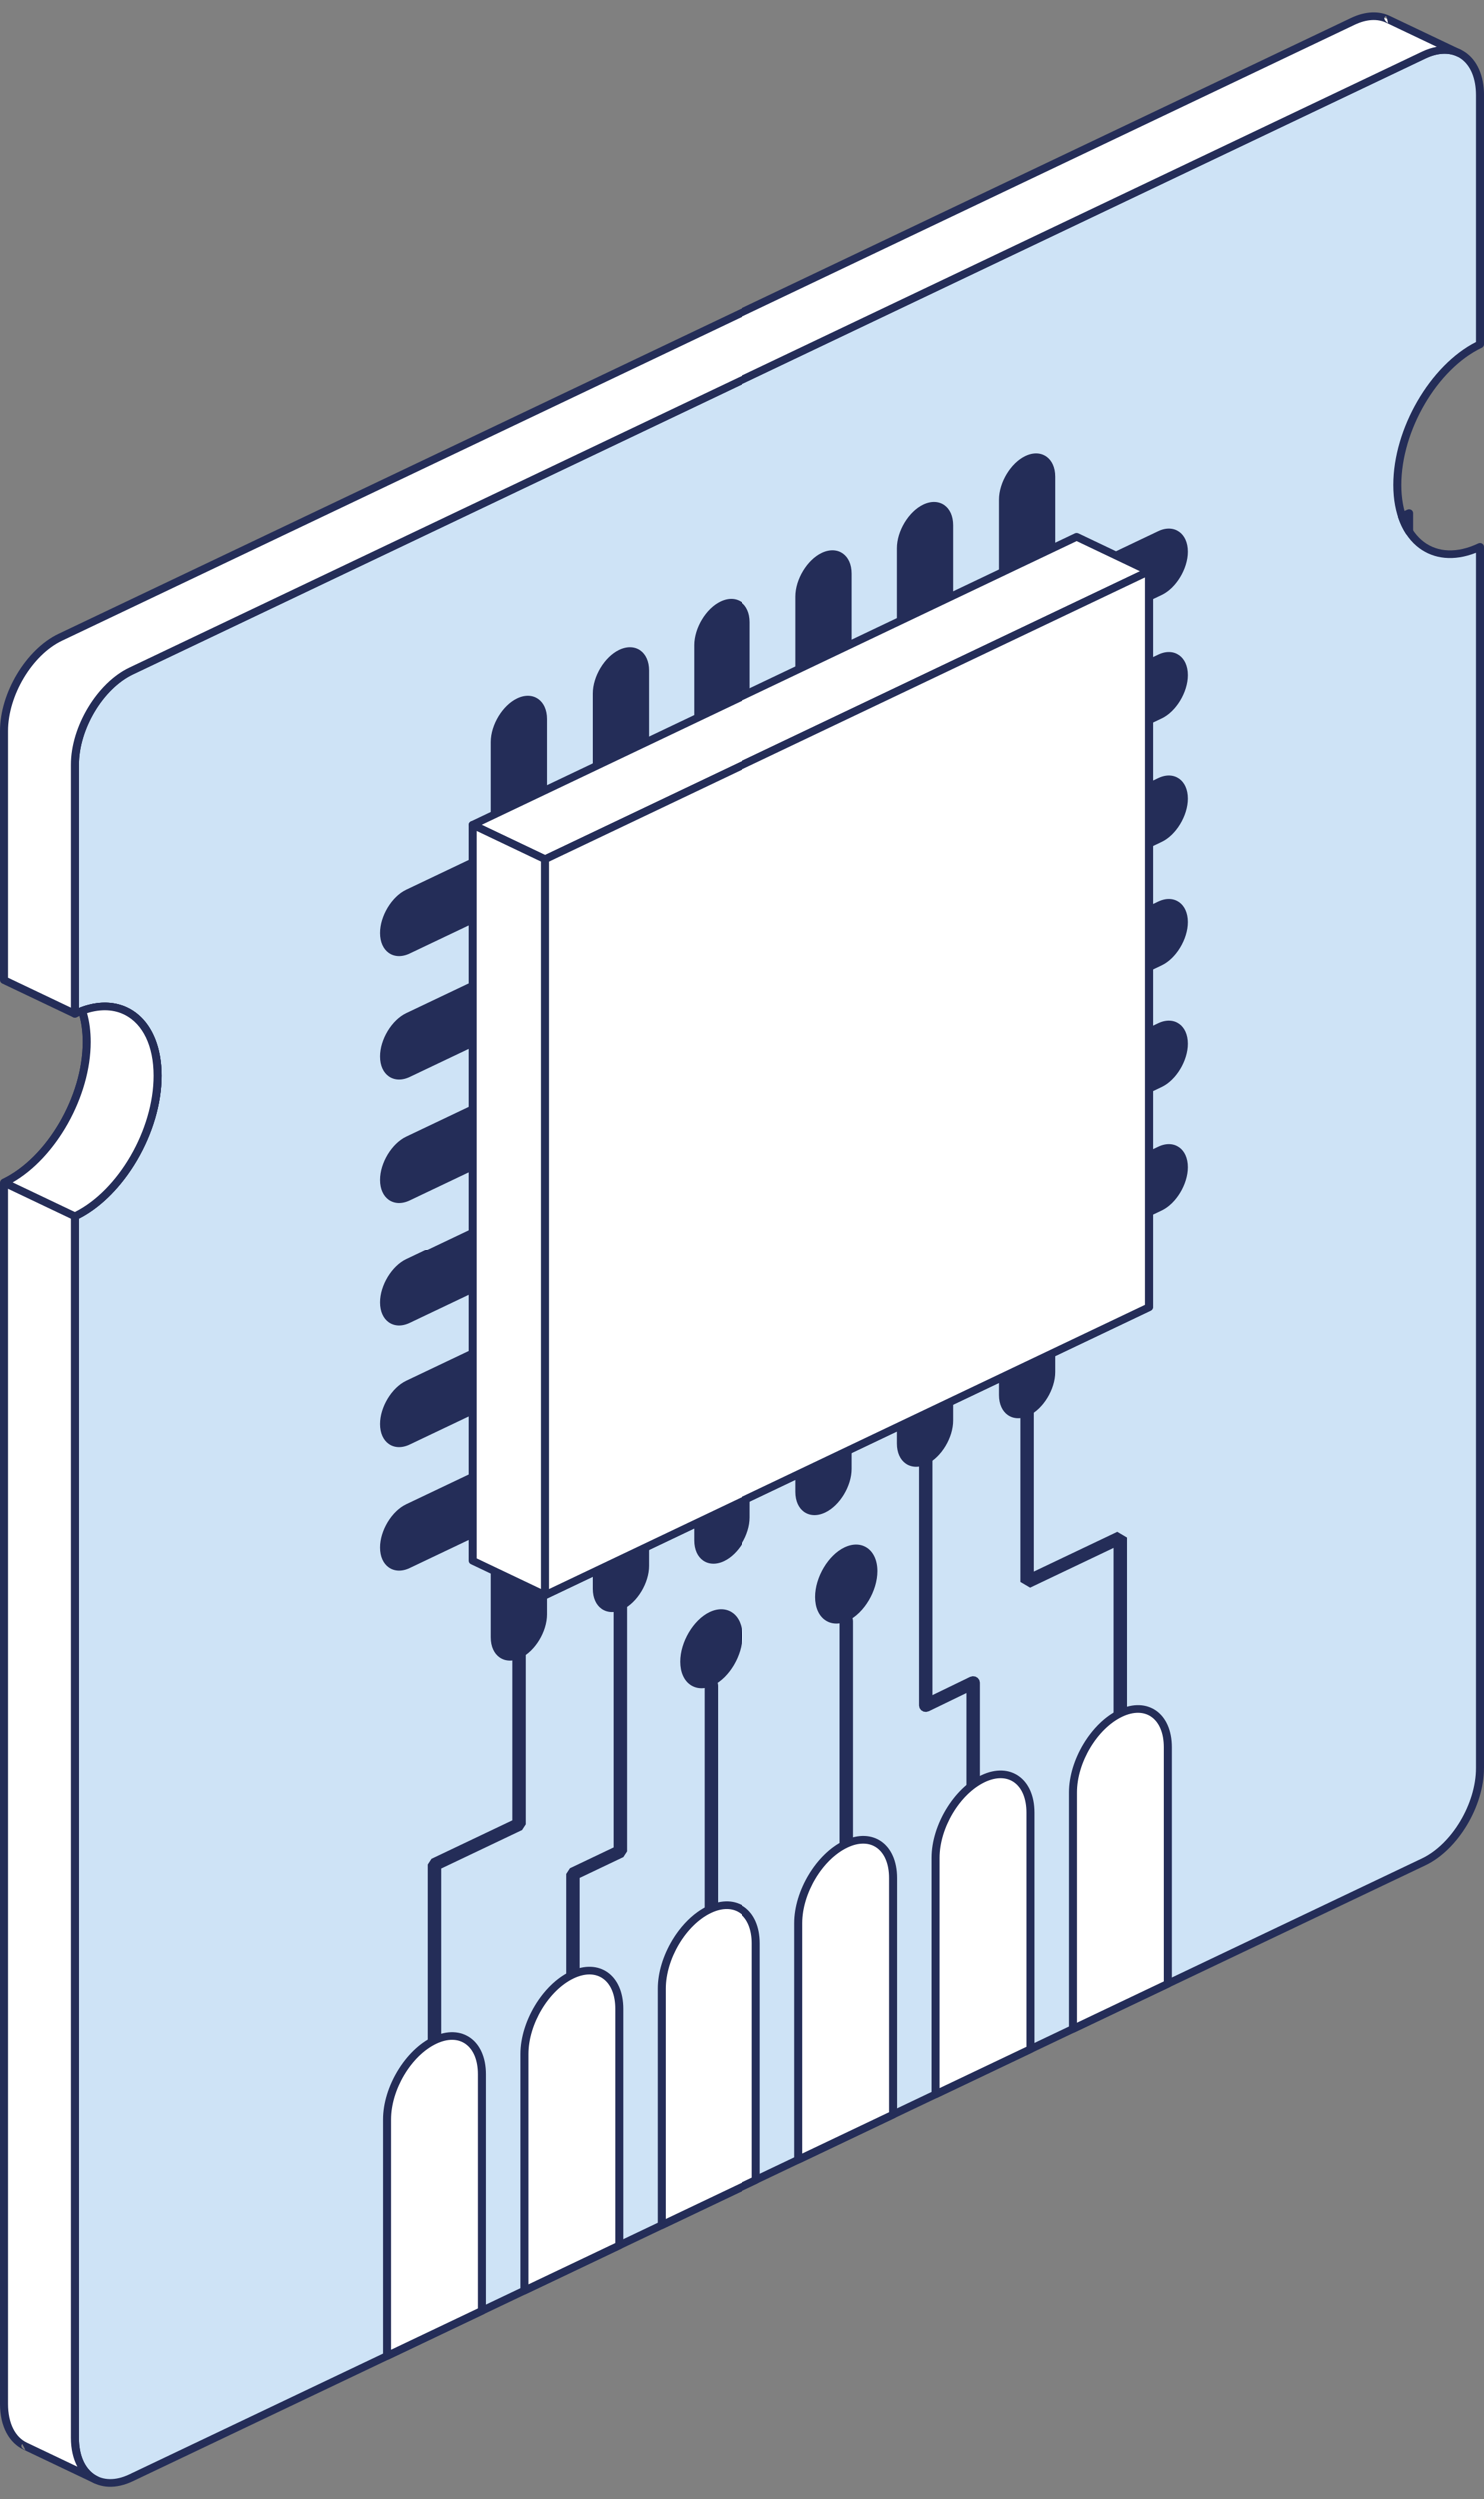
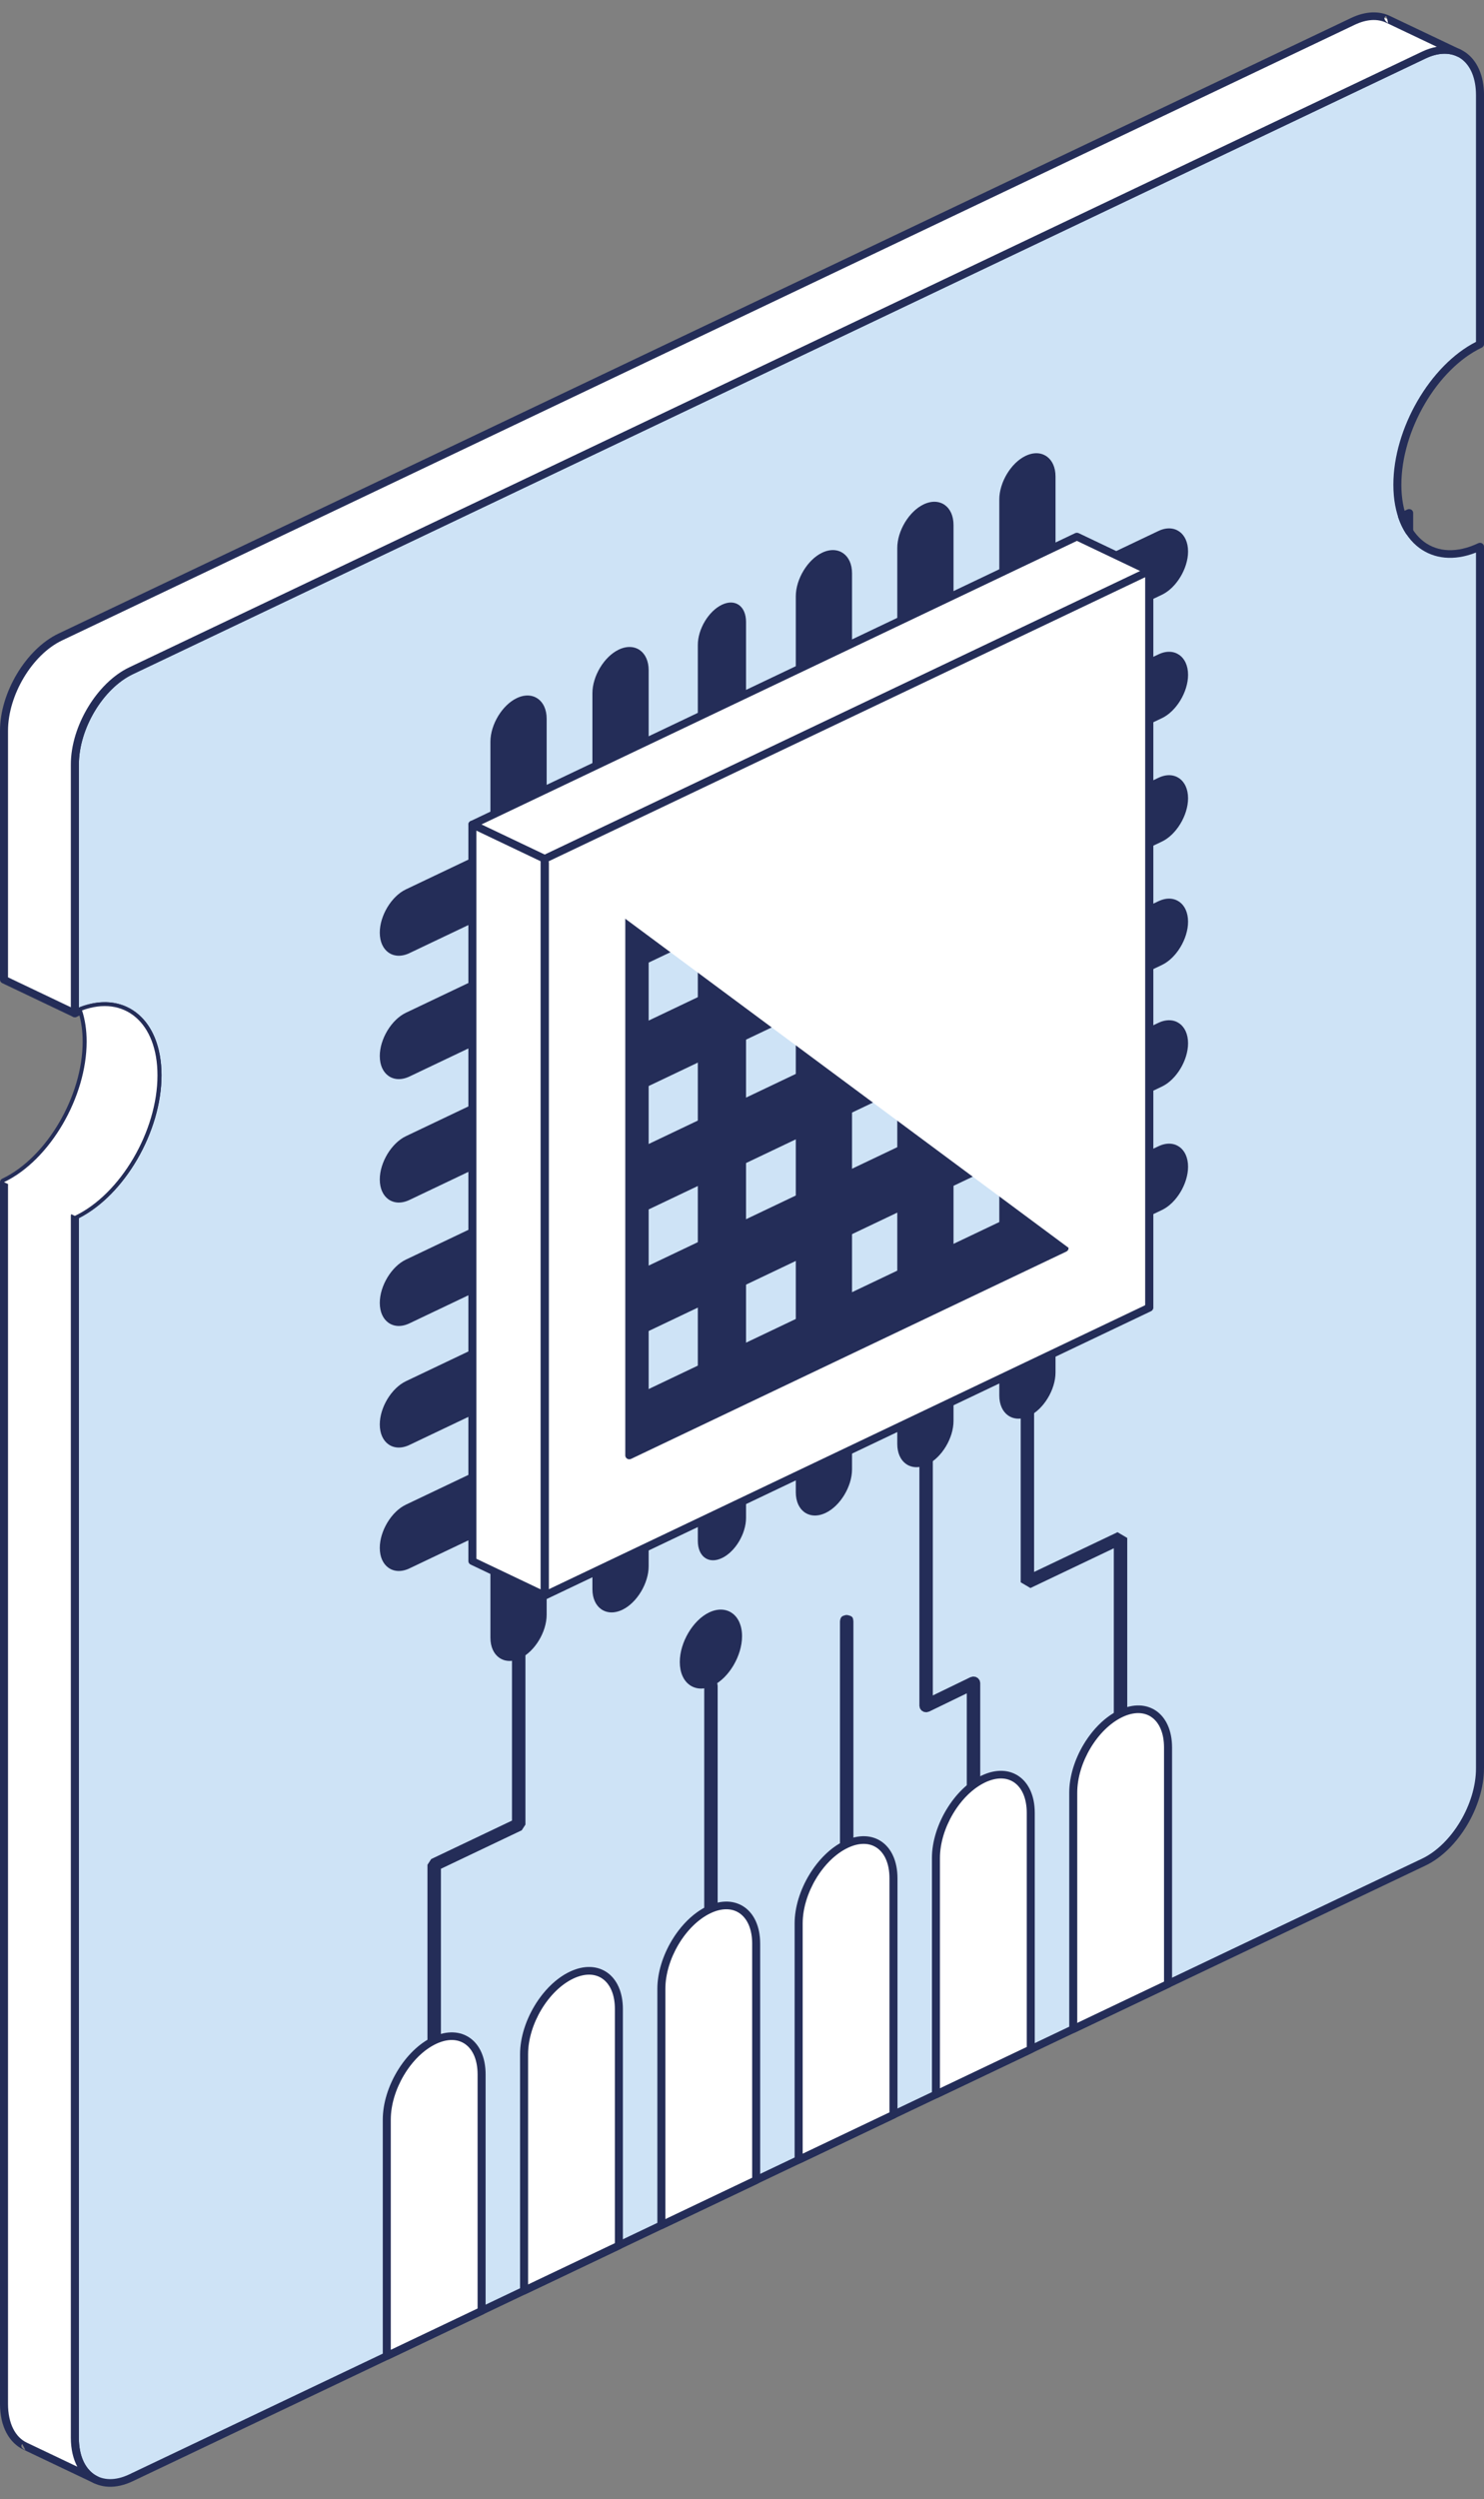
<svg xmlns="http://www.w3.org/2000/svg" width="60" height="101" viewBox="0 0 60 101" fill="none">
  <rect x="0" y="0" width="60" height="101" fill="#808080" stroke="none" />
  <g clip-path="url(#clip0_6305_2383)">
    <path fill-rule="evenodd" clip-rule="evenodd" d="M59.838 71.469C59.838 72.961 58.819 74.658 57.565 75.255L5.299 100.136C4.045 100.733 3.026 100.006 3.026 98.514V49.137C4.87 48.259 6.367 45.713 6.367 43.456C6.367 41.199 4.87 40.078 3.026 40.956V30.894C3.026 29.402 4.045 27.705 5.299 27.108L57.565 2.226C58.819 1.629 59.838 2.356 59.838 3.849V13.911C57.994 14.789 56.496 17.334 56.496 19.592C56.496 21.849 57.993 22.97 59.838 22.091V71.468V71.469Z" fill="#CEE3F6" />
    <path fill-rule="evenodd" clip-rule="evenodd" d="M60 71.467V22.09C60 22.037 59.971 21.987 59.923 21.959C59.875 21.931 59.816 21.929 59.766 21.953C58.911 22.359 58.137 22.314 57.576 21.895C57.003 21.466 56.659 20.662 56.659 19.591C56.659 17.39 58.112 14.904 59.911 14.048C59.966 14.022 60.001 13.969 60.001 13.91V3.848C60.001 3.041 59.714 2.446 59.27 2.129C58.815 1.804 58.187 1.757 57.493 2.087L5.226 26.968C3.925 27.587 2.864 29.344 2.864 30.892V40.955C2.864 41.008 2.893 41.057 2.941 41.086C2.988 41.114 3.048 41.117 3.098 41.093C3.952 40.686 4.727 40.731 5.288 41.15C5.861 41.579 6.205 42.384 6.205 43.454C6.205 45.656 4.752 48.141 2.953 48.997C2.898 49.023 2.863 49.077 2.863 49.135V98.512C2.863 99.318 3.149 99.913 3.594 100.231C4.049 100.555 4.677 100.603 5.37 100.273L57.637 75.392C58.938 74.772 59.999 73.016 59.999 71.467H60ZM59.676 71.467C59.676 72.904 58.7 74.54 57.493 75.115L5.226 99.997C4.665 100.264 4.157 100.246 3.789 99.984C3.411 99.713 3.188 99.198 3.188 98.512V49.229C5.037 48.291 6.53 45.731 6.53 43.454C6.53 42.267 6.125 41.383 5.489 40.908C4.891 40.461 4.085 40.36 3.189 40.715V30.893C3.189 29.456 4.164 27.82 5.372 27.245L57.638 2.363C58.198 2.096 58.707 2.113 59.075 2.376C59.453 2.646 59.676 3.161 59.676 3.848V13.816C57.827 14.754 56.335 17.313 56.335 19.59C56.335 20.778 56.74 21.661 57.376 22.137C57.973 22.584 58.78 22.684 59.676 22.33V71.466L59.676 71.467Z" fill="#242D58" />
    <path fill-rule="evenodd" clip-rule="evenodd" d="M21.076 65.671L21.164 65.727L21.223 65.811L21.244 65.91V73.737L21.094 73.968L17.827 75.523V88.383L17.806 88.482L17.747 88.566L17.659 88.622L17.555 88.642L17.451 88.622L17.363 88.566L17.304 88.482L17.283 88.383V75.362L17.433 75.131L20.7 73.576V65.909L20.721 65.81L20.78 65.726L20.868 65.67L20.972 65.65C21.007 65.657 21.041 65.663 21.076 65.67V65.671Z" fill="#242D58" />
    <path fill-rule="evenodd" clip-rule="evenodd" d="M45.576 75.173C45.558 75.374 45.294 75.516 45.121 75.364C45.066 75.316 45.039 75.248 45.033 75.173V62.571L41.661 64.177L41.268 63.946V56.119C41.268 56.119 41.309 55.908 41.472 55.868C41.632 55.83 41.796 55.952 41.81 56.119V63.527L45.183 61.921L45.576 62.153V75.173Z" fill="#242D58" />
-     <path fill-rule="evenodd" clip-rule="evenodd" d="M25.169 63.721L25.258 63.777L25.316 63.861L25.337 63.96V74.83L25.187 75.061L23.42 75.903V89.573L23.4 89.672L23.341 89.756L23.253 89.812L23.149 89.832L23.045 89.812L22.956 89.756L22.897 89.672L22.877 89.573V75.743L23.027 75.512L24.794 74.67V63.96L24.814 63.861L24.873 63.777L24.961 63.721L25.065 63.701C25.1 63.708 25.134 63.714 25.169 63.721Z" fill="#242D58" />
    <path fill-rule="evenodd" clip-rule="evenodd" d="M37.547 56.918L37.636 56.974L37.695 57.058L37.715 57.157V68.518L39.237 67.78L39.343 67.753L39.452 67.768L39.545 67.823L39.609 67.909L39.632 68.011V81.858L39.611 81.957L39.552 82.041L39.464 82.097L39.36 82.117L39.256 82.097L39.168 82.041L39.109 81.957L39.088 81.858V68.433L37.567 69.17L37.461 69.198L37.352 69.183L37.258 69.128L37.195 69.042L37.172 68.94V57.157L37.193 57.058L37.252 56.974L37.34 56.918L37.444 56.898C37.479 56.905 37.513 56.911 37.548 56.918H37.547Z" fill="#242D58" />
    <path fill-rule="evenodd" clip-rule="evenodd" d="M21.94 29.049C21.94 28.409 21.503 28.097 20.965 28.353C20.427 28.609 19.99 29.337 19.99 29.977V66.184C19.99 66.825 20.427 67.136 20.965 66.88C21.503 66.624 21.94 65.896 21.94 65.256V29.049Z" fill="#242D58" />
    <path fill-rule="evenodd" clip-rule="evenodd" d="M22.102 29.048C22.102 28.668 21.961 28.39 21.752 28.241C21.532 28.083 21.228 28.054 20.893 28.214C20.308 28.492 19.828 29.28 19.828 29.976V66.183C19.828 66.563 19.969 66.841 20.179 66.99C20.398 67.147 20.702 67.177 21.038 67.017C21.622 66.739 22.102 65.951 22.102 65.255V29.048ZM21.778 29.048V65.255C21.778 65.84 21.384 66.507 20.893 66.741C20.69 66.837 20.506 66.839 20.373 66.743C20.229 66.641 20.152 66.443 20.152 66.183V29.976C20.152 29.391 20.546 28.724 21.037 28.49C21.24 28.394 21.423 28.392 21.556 28.488C21.7 28.59 21.778 28.788 21.778 29.048Z" fill="#242D58" />
    <path fill-rule="evenodd" clip-rule="evenodd" d="M26.064 27.084C26.064 26.444 25.627 26.132 25.089 26.388C24.551 26.645 24.114 27.372 24.114 28.012V64.219C24.114 64.86 24.551 65.171 25.089 64.915C25.627 64.659 26.064 63.931 26.064 63.291V27.084Z" fill="#242D58" />
    <path fill-rule="evenodd" clip-rule="evenodd" d="M26.226 27.087C26.226 26.707 26.085 26.429 25.876 26.279C25.656 26.122 25.352 26.093 25.017 26.253C24.432 26.531 23.952 27.319 23.952 28.015V64.222C23.952 64.602 24.093 64.88 24.303 65.029C24.522 65.186 24.826 65.216 25.162 65.056C25.746 64.778 26.226 63.99 26.226 63.294V27.087ZM25.902 27.087V63.294C25.902 63.879 25.508 64.547 25.017 64.78C24.814 64.876 24.63 64.878 24.497 64.782C24.353 64.68 24.277 64.482 24.277 64.222V28.015C24.277 27.43 24.67 26.763 25.162 26.529C25.364 26.433 25.548 26.431 25.681 26.526C25.825 26.629 25.902 26.827 25.902 27.087H25.902Z" fill="#242D58" />
    <path fill-rule="evenodd" clip-rule="evenodd" d="M30.163 25.135C30.163 24.495 29.727 24.183 29.189 24.439C28.651 24.695 28.214 25.423 28.214 26.063V62.27C28.214 62.91 28.651 63.222 29.189 62.966C29.727 62.71 30.163 61.982 30.163 61.342V25.135Z" fill="#242D58" />
-     <path fill-rule="evenodd" clip-rule="evenodd" d="M30.326 25.134C30.326 24.754 30.184 24.476 29.975 24.326C29.755 24.169 29.451 24.14 29.116 24.3C28.531 24.578 28.052 25.366 28.052 26.062V62.269C28.052 62.649 28.193 62.927 28.402 63.076C28.622 63.233 28.926 63.263 29.261 63.103C29.846 62.825 30.326 62.037 30.326 61.341V25.134ZM30.001 25.134V61.341C30.001 61.925 29.607 62.593 29.116 62.827C28.913 62.923 28.729 62.925 28.596 62.829C28.453 62.727 28.375 62.529 28.375 62.269V26.062C28.375 25.478 28.769 24.811 29.26 24.577C29.463 24.48 29.646 24.479 29.78 24.574C29.924 24.676 30.001 24.875 30.001 25.134V25.134Z" fill="#242D58" />
    <path fill-rule="evenodd" clip-rule="evenodd" d="M34.287 23.17C34.287 22.53 33.85 22.218 33.312 22.474C32.774 22.73 32.337 23.458 32.337 24.098V60.305C32.337 60.945 32.774 61.258 33.312 61.001C33.85 60.745 34.287 60.017 34.287 59.377V23.17Z" fill="#242D58" />
    <path fill-rule="evenodd" clip-rule="evenodd" d="M34.449 23.171C34.449 22.791 34.308 22.513 34.098 22.363C33.879 22.206 33.575 22.177 33.239 22.337C32.655 22.615 32.175 23.403 32.175 24.099V60.306C32.175 60.686 32.316 60.964 32.525 61.114C32.745 61.27 33.049 61.3 33.384 61.14C33.969 60.862 34.449 60.074 34.449 59.378V23.171ZM34.124 23.171V59.378C34.124 59.963 33.731 60.63 33.239 60.864C33.037 60.96 32.853 60.962 32.72 60.867C32.576 60.764 32.499 60.566 32.499 60.306V24.099C32.499 23.514 32.892 22.847 33.384 22.613C33.586 22.517 33.77 22.515 33.903 22.61C34.047 22.713 34.124 22.911 34.124 23.171Z" fill="#242D58" />
    <path fill-rule="evenodd" clip-rule="evenodd" d="M38.39 21.217C38.39 20.577 37.953 20.265 37.415 20.521C36.877 20.777 36.441 21.505 36.441 22.145V58.352C36.441 58.993 36.877 59.304 37.415 59.048C37.953 58.792 38.39 58.064 38.39 57.424V21.217Z" fill="#242D58" />
    <path fill-rule="evenodd" clip-rule="evenodd" d="M38.552 21.218C38.552 20.838 38.411 20.56 38.202 20.41C37.982 20.253 37.678 20.224 37.343 20.384C36.758 20.662 36.278 21.45 36.278 22.146V58.353C36.278 58.733 36.419 59.011 36.629 59.16C36.849 59.317 37.153 59.347 37.488 59.187C38.072 58.909 38.552 58.121 38.552 57.425V21.218ZM38.228 21.218V57.425C38.228 58.01 37.834 58.677 37.343 58.911C37.14 59.007 36.956 59.008 36.823 58.913C36.679 58.811 36.602 58.613 36.602 58.353V22.146C36.602 21.561 36.996 20.894 37.487 20.66C37.69 20.564 37.874 20.562 38.007 20.657C38.151 20.76 38.228 20.958 38.228 21.218Z" fill="#242D58" />
    <path fill-rule="evenodd" clip-rule="evenodd" d="M42.514 19.254C42.514 18.614 42.077 18.302 41.539 18.558C41.001 18.814 40.565 19.542 40.565 20.182V56.389C40.565 57.03 41.001 57.342 41.539 57.085C42.077 56.829 42.514 56.101 42.514 55.461V19.254Z" fill="#242D58" />
    <path fill-rule="evenodd" clip-rule="evenodd" d="M42.676 19.257C42.676 18.877 42.535 18.599 42.326 18.45C42.106 18.292 41.802 18.263 41.467 18.423C40.882 18.701 40.403 19.489 40.403 20.185V56.392C40.403 56.772 40.544 57.05 40.753 57.199C40.973 57.356 41.277 57.386 41.612 57.226C42.197 56.948 42.676 56.16 42.676 55.464V19.257ZM42.352 19.257V55.464C42.352 56.048 41.958 56.716 41.467 56.95C41.264 57.046 41.081 57.048 40.947 56.952C40.804 56.85 40.726 56.652 40.726 56.392V20.186C40.726 19.601 41.12 18.934 41.611 18.7C41.814 18.603 41.998 18.602 42.131 18.697C42.275 18.799 42.352 18.997 42.352 19.258V19.257Z" fill="#242D58" />
    <path fill-rule="evenodd" clip-rule="evenodd" d="M47.873 22.284C47.873 21.65 47.44 21.341 46.907 21.595L16.484 36.078C15.951 36.331 15.518 37.053 15.518 37.688C15.518 38.322 15.951 38.631 16.484 38.377L46.907 23.894C47.44 23.64 47.873 22.919 47.873 22.284Z" fill="#242D58" />
    <path fill-rule="evenodd" clip-rule="evenodd" d="M48.035 22.287C48.035 21.91 47.895 21.634 47.687 21.485C47.469 21.33 47.168 21.3 46.835 21.459L16.41 35.943C15.831 36.218 15.355 37 15.355 37.69C15.355 38.068 15.495 38.343 15.703 38.492C15.921 38.648 16.222 38.677 16.556 38.518L46.979 24.035C47.559 23.759 48.035 22.977 48.035 22.288L48.035 22.287ZM47.711 22.287C47.711 22.866 47.321 23.527 46.835 23.759L16.41 38.242C16.211 38.337 16.029 38.338 15.897 38.244C15.755 38.143 15.679 37.947 15.679 37.69C15.679 37.111 16.069 36.45 16.555 36.218L46.978 21.735C47.179 21.64 47.36 21.639 47.492 21.733C47.633 21.834 47.71 22.03 47.71 22.287H47.711Z" fill="#242D58" />
    <path fill-rule="evenodd" clip-rule="evenodd" d="M47.873 27.273C47.873 26.638 47.44 26.329 46.907 26.583L16.484 41.066C15.951 41.32 15.518 42.041 15.518 42.676C15.518 43.311 15.951 43.62 16.484 43.365L46.907 28.882C47.44 28.629 47.873 27.907 47.873 27.273Z" fill="#242D58" />
    <path fill-rule="evenodd" clip-rule="evenodd" d="M48.035 27.273C48.035 26.896 47.895 26.62 47.687 26.472C47.469 26.316 47.168 26.287 46.835 26.446L16.41 40.929C15.831 41.205 15.355 41.986 15.355 42.677C15.355 43.054 15.495 43.33 15.703 43.478C15.921 43.634 16.222 43.663 16.556 43.505L46.979 29.022C47.559 28.746 48.035 27.964 48.035 27.274L48.035 27.273ZM47.711 27.273C47.711 27.852 47.321 28.513 46.835 28.745L16.41 43.228C16.211 43.323 16.029 43.324 15.897 43.231C15.755 43.13 15.679 42.933 15.679 42.676C15.679 42.097 16.069 41.436 16.555 41.205L46.978 26.721C47.179 26.626 47.36 26.625 47.492 26.719C47.633 26.82 47.71 27.016 47.71 27.273H47.711Z" fill="#242D58" />
    <path fill-rule="evenodd" clip-rule="evenodd" d="M47.873 32.263C47.873 31.628 47.44 31.319 46.907 31.573L16.484 46.056C15.951 46.31 15.518 47.031 15.518 47.666C15.518 48.301 15.951 48.61 16.484 48.356L46.907 33.873C47.44 33.619 47.873 32.898 47.873 32.263Z" fill="#242D58" />
    <path fill-rule="evenodd" clip-rule="evenodd" d="M48.035 32.262C48.035 31.884 47.895 31.609 47.688 31.46C47.469 31.304 47.168 31.275 46.835 31.434L16.411 45.917C15.831 46.193 15.355 46.975 15.355 47.665C15.355 48.042 15.495 48.318 15.703 48.467C15.921 48.622 16.222 48.652 16.556 48.493L46.979 34.01C47.559 33.734 48.035 32.952 48.035 32.262L48.035 32.262ZM47.711 32.262C47.711 32.84 47.321 33.501 46.835 33.733L16.411 48.216C16.211 48.311 16.029 48.313 15.897 48.219C15.755 48.117 15.679 47.922 15.679 47.664C15.679 47.086 16.069 46.425 16.555 46.193L46.978 31.71C47.179 31.615 47.36 31.613 47.492 31.707C47.633 31.809 47.71 32.004 47.71 32.262H47.711Z" fill="#242D58" />
    <path fill-rule="evenodd" clip-rule="evenodd" d="M47.873 42.165C47.873 41.53 47.44 41.221 46.907 41.476L16.484 55.959C15.951 56.213 15.518 56.934 15.518 57.569C15.518 58.203 15.951 58.512 16.484 58.258L46.907 43.775C47.44 43.521 47.873 42.8 47.873 42.165Z" fill="#242D58" />
    <path fill-rule="evenodd" clip-rule="evenodd" d="M48.035 42.164C48.035 41.787 47.895 41.511 47.688 41.363C47.469 41.207 47.168 41.178 46.835 41.336L16.411 55.819C15.831 56.095 15.355 56.877 15.355 57.567C15.355 57.944 15.495 58.22 15.703 58.368C15.921 58.524 16.222 58.553 16.556 58.394L46.979 43.911C47.559 43.635 48.035 42.854 48.035 42.163L48.035 42.164ZM47.711 42.164C47.711 42.743 47.321 43.404 46.835 43.636L16.411 58.119C16.211 58.214 16.029 58.215 15.897 58.121C15.755 58.02 15.679 57.824 15.679 57.567C15.679 56.988 16.069 56.327 16.555 56.095L46.978 41.612C47.179 41.517 47.36 41.516 47.492 41.609C47.633 41.711 47.71 41.907 47.71 42.164H47.711Z" fill="#242D58" />
    <path fill-rule="evenodd" clip-rule="evenodd" d="M47.873 37.251C47.873 36.616 47.44 36.307 46.907 36.562L16.484 51.045C15.951 51.298 15.518 52.02 15.518 52.654C15.518 53.289 15.951 53.598 16.484 53.344L46.907 38.861C47.44 38.607 47.873 37.886 47.873 37.252V37.251Z" fill="#242D58" />
    <path fill-rule="evenodd" clip-rule="evenodd" d="M48.035 37.25C48.035 36.873 47.895 36.597 47.687 36.448C47.469 36.293 47.168 36.263 46.835 36.422L16.41 50.905C15.831 51.181 15.355 51.963 15.355 52.653C15.355 53.03 15.495 53.306 15.703 53.454C15.921 53.61 16.222 53.639 16.556 53.48L46.979 38.997C47.559 38.721 48.035 37.939 48.035 37.249L48.035 37.25ZM47.711 37.25C47.711 37.829 47.321 38.489 46.835 38.721L16.41 53.205C16.211 53.3 16.029 53.301 15.897 53.207C15.755 53.106 15.679 52.91 15.679 52.653C15.679 52.074 16.069 51.413 16.555 51.181L46.978 36.698C47.179 36.603 47.36 36.602 47.492 36.695C47.633 36.797 47.71 36.992 47.71 37.25H47.711Z" fill="#242D58" />
    <path fill-rule="evenodd" clip-rule="evenodd" d="M47.873 47.154C47.873 46.519 47.44 46.21 46.907 46.464L16.484 60.947C15.951 61.201 15.518 61.922 15.518 62.557C15.518 63.191 15.951 63.5 16.484 63.246L46.907 48.763C47.44 48.51 47.873 47.788 47.873 47.154Z" fill="#242D58" />
    <path fill-rule="evenodd" clip-rule="evenodd" d="M48.035 47.152C48.035 46.775 47.895 46.499 47.688 46.351C47.469 46.195 47.168 46.166 46.835 46.325L16.411 60.808C15.831 61.083 15.355 61.865 15.355 62.555C15.355 62.932 15.495 63.208 15.703 63.356C15.921 63.512 16.222 63.542 16.556 63.383L46.979 48.9C47.559 48.624 48.035 47.842 48.035 47.152L48.035 47.152ZM47.711 47.152C47.711 47.731 47.321 48.392 46.835 48.624L16.411 63.107C16.211 63.202 16.029 63.203 15.897 63.109C15.755 63.008 15.679 62.812 15.679 62.555C15.679 61.976 16.069 61.315 16.555 61.083L46.978 46.6C47.179 46.505 47.36 46.504 47.492 46.598C47.633 46.699 47.71 46.895 47.71 47.152H47.711Z" fill="#242D58" />
    <path fill-rule="evenodd" clip-rule="evenodd" d="M3.026 98.512C3.026 99.361 3.355 99.963 3.871 100.213L1.026 98.859C0.5 98.614 0.162 98.008 0.162 97.149V47.772C2.006 46.894 3.503 44.348 3.503 42.091C3.503 41.618 3.437 41.196 3.316 40.831C5.024 40.199 6.366 41.317 6.366 43.454C6.366 45.712 4.869 48.257 3.025 49.135V98.512H3.026ZM3.026 40.954L0.162 39.591V29.529C0.162 28.037 1.181 26.34 2.435 25.743L54.701 0.861C55.237 0.606 55.731 0.593 56.12 0.778L58.984 2.141C58.595 1.956 58.102 1.969 57.565 2.225L5.299 27.106C4.045 27.703 3.026 29.4 3.026 30.892V40.954ZM56.974 21.47C56.857 21.288 56.758 21.081 56.682 20.85C56.778 20.814 56.875 20.773 56.974 20.727V21.47Z" fill="white" />
    <path fill-rule="evenodd" clip-rule="evenodd" d="M58.974 2.297H58.983C59.02 2.297 59.053 2.286 59.081 2.267C59.11 2.246 59.132 2.215 59.141 2.179C59.158 2.109 59.123 2.037 59.055 2.005L56.191 0.642C55.763 0.438 55.22 0.444 54.629 0.725L2.362 25.606C1.061 26.226 0 27.982 0 29.53V39.593C0 39.651 0.035 39.705 0.09 39.731L2.954 41.094C3.004 41.118 3.064 41.116 3.112 41.087C3.158 41.06 3.188 41.012 3.188 40.959C3.288 41.291 3.342 41.671 3.342 42.092C3.342 44.294 1.889 46.779 0.09 47.635C0.035 47.661 0 47.715 0 47.773V97.15C0 98.083 0.383 98.733 0.955 98.999H0.954L3.798 100.353L3.804 100.355H3.806V100.356H3.806L3.813 100.359H3.815L3.816 100.36L3.823 100.362H3.824L3.825 100.363L3.834 100.366L3.843 100.368C3.849 100.369 3.856 100.37 3.862 100.37H3.871C3.946 100.37 4.012 100.321 4.029 100.252C4.032 100.24 4.033 100.227 4.033 100.216V100.21V100.209V100.207V100.206V100.205V100.203V100.202C4.028 100.15 3.996 100.102 3.945 100.078C3.474 99.848 3.189 99.29 3.189 98.513V49.23C5.038 48.292 6.531 45.733 6.531 43.456C6.531 42.334 6.169 41.482 5.592 40.991C5.001 40.487 4.18 40.349 3.26 40.689C3.231 40.7 3.207 40.718 3.19 40.74V30.895C3.19 29.457 4.165 27.821 5.373 27.246L57.638 2.364C58.119 2.135 58.561 2.115 58.911 2.281C58.931 2.29 58.952 2.296 58.974 2.297ZM3.127 99.688L1.099 98.722H1.097C0.616 98.498 0.324 97.936 0.324 97.15V47.867C2.173 46.929 3.665 44.369 3.665 42.092C3.665 41.663 3.613 41.273 3.516 40.929C4.093 40.747 4.62 40.781 5.052 41.004C5.765 41.372 6.206 42.244 6.206 43.456C6.206 45.657 4.752 48.143 2.954 48.998C2.899 49.024 2.864 49.078 2.864 49.136V98.513C2.864 98.98 2.96 99.376 3.127 99.689L3.127 99.688ZM0.999 99.013L1.008 99.014C1.008 99.014 1.014 99.014 1.017 99.015H1.027C1.018 99.015 1.008 99.015 0.999 99.013ZM1.026 99.015C1.026 99.015 0.908 98.746 0.885 98.784C0.797 98.933 1.024 99.014 1.026 99.015ZM0.998 99.013L0.99 99.011L0.997 99.013H0.998ZM0.989 99.011L0.982 99.009L0.988 99.011H0.989ZM0.98 99.009H0.981L0.975 99.007L0.98 99.009ZM0.971 99.005H0.972L0.966 99.004L0.971 99.005ZM0.962 99.002H0.963L0.957 99L0.962 99.002H0.962ZM56.048 0.918L58.092 1.891C57.9 1.925 57.699 1.99 57.493 2.088L5.226 26.969C3.925 27.588 2.864 29.345 2.864 30.894V40.706L0.324 39.497V29.531C0.324 28.094 1.3 26.458 2.507 25.883L54.774 1.001C55.255 0.772 55.697 0.751 56.047 0.918H56.048V0.918ZM56.836 21.553C56.873 21.612 56.948 21.639 57.018 21.62C57.087 21.601 57.136 21.541 57.136 21.472V20.728C57.136 20.675 57.107 20.625 57.059 20.596C57.011 20.569 56.952 20.566 56.901 20.59C56.808 20.634 56.715 20.673 56.623 20.707C56.544 20.737 56.502 20.82 56.528 20.898C56.608 21.141 56.712 21.36 56.836 21.552V21.553ZM56.12 0.934C56.119 0.929 56.071 0.624 56.029 0.652C55.865 0.757 56.115 0.931 56.12 0.934Z" fill="#242D58" />
    <path fill-rule="evenodd" clip-rule="evenodd" d="M0.183 47.764C2.018 46.877 3.503 44.342 3.503 42.094C3.503 41.621 3.437 41.199 3.317 40.834C5.025 40.202 6.367 41.32 6.367 43.457C6.367 45.715 4.87 48.26 3.026 49.138L0.162 47.775L0.183 47.764Z" fill="white" />
-     <path fill-rule="evenodd" clip-rule="evenodd" d="M0.11 47.625L0.09 47.635V47.637C0.036 47.673 0.01 47.736 0.026 47.798C0.042 47.86 0.094 47.906 0.159 47.915L0.162 47.927C0.136 47.927 0.112 47.922 0.089 47.911L2.953 49.274C2.999 49.296 3.052 49.296 3.098 49.274C4.988 48.374 6.529 45.769 6.529 43.456C6.529 42.333 6.167 41.482 5.591 40.991C5 40.487 4.179 40.348 3.259 40.689C3.179 40.718 3.137 40.802 3.163 40.879C3.279 41.231 3.342 41.638 3.342 42.093C3.342 44.286 1.899 46.76 0.11 47.626V47.625ZM0.511 47.766C2.273 46.756 3.665 44.292 3.665 42.092C3.665 41.662 3.613 41.272 3.516 40.928C4.093 40.746 4.62 40.78 5.052 41.003C5.765 41.371 6.206 42.243 6.206 43.455C6.206 45.627 4.791 48.075 3.025 48.962L0.511 47.765L0.511 47.766Z" fill="#242D58" />
    <path fill-rule="evenodd" clip-rule="evenodd" d="M46.463 23.076L22.021 34.711V64.483L46.463 52.848V23.076ZM43.042 28.679L25.444 37.056V58.82L43.042 50.442V28.679Z" fill="white" />
    <path fill-rule="evenodd" clip-rule="evenodd" d="M46.625 23.076C46.625 23.023 46.596 22.974 46.548 22.945C46.501 22.917 46.441 22.914 46.391 22.938L21.95 34.574C21.895 34.6 21.86 34.653 21.86 34.712V64.483C21.86 64.537 21.889 64.586 21.937 64.615C21.985 64.643 22.044 64.646 22.095 64.621L46.536 52.986C46.591 52.96 46.626 52.907 46.626 52.848V23.076H46.625ZM46.301 23.326V52.752L22.183 64.233V34.807L46.301 23.326ZM43.203 28.679C43.203 28.626 43.174 28.576 43.127 28.547C43.079 28.519 43.019 28.517 42.969 28.541L25.37 36.918C25.316 36.944 25.281 36.998 25.281 37.056V58.82C25.281 58.874 25.31 58.923 25.358 58.951C25.405 58.979 25.465 58.982 25.515 58.958L43.113 50.58C43.168 50.554 43.203 50.501 43.203 50.442V28.678L43.203 28.679ZM42.88 28.929V50.347C41.626 50.944 27.598 57.622 25.606 58.57V37.152C26.947 36.514 42.88 28.929 42.88 28.929Z" fill="#242D58" />
    <path fill-rule="evenodd" clip-rule="evenodd" d="M43.54 21.686L19.099 33.321L22.022 34.712L46.463 23.078L43.54 21.686Z" fill="white" />
    <path fill-rule="evenodd" clip-rule="evenodd" d="M43.612 21.547C43.566 21.526 43.513 21.526 43.467 21.547L19.026 33.183C18.971 33.209 18.936 33.262 18.936 33.321C18.936 33.379 18.971 33.433 19.026 33.459L21.949 34.85C21.995 34.872 22.049 34.872 22.095 34.85L46.536 23.215C46.591 23.189 46.626 23.136 46.626 23.077C46.626 23.018 46.591 22.965 46.536 22.939L43.613 21.547H43.612ZM43.54 21.858L46.101 23.078C43.443 24.343 23.382 33.893 22.022 34.54L19.461 33.321L43.54 21.859V21.858Z" fill="#242D58" />
    <path fill-rule="evenodd" clip-rule="evenodd" d="M22.022 34.712L19.099 33.32V63.092L22.022 64.483V34.712Z" fill="white" />
    <path fill-rule="evenodd" clip-rule="evenodd" d="M22.184 34.71C22.184 34.651 22.149 34.598 22.095 34.572L19.171 33.181C19.121 33.156 19.061 33.159 19.014 33.187C18.966 33.215 18.937 33.265 18.937 33.319V63.09C18.937 63.149 18.972 63.202 19.027 63.228L21.95 64.62C22 64.644 22.06 64.641 22.108 64.613C22.155 64.585 22.184 64.536 22.184 64.482V34.71ZM21.86 34.806V64.232L19.261 62.995V33.568L21.86 34.806Z" fill="#242D58" />
-     <path fill-rule="evenodd" clip-rule="evenodd" d="M46.463 23.076L22.022 34.711V64.482L46.463 52.847V23.076Z" fill="white" />
+     <path fill-rule="evenodd" clip-rule="evenodd" d="M46.463 23.076L22.022 34.711L46.463 52.847V23.076Z" fill="white" />
    <path fill-rule="evenodd" clip-rule="evenodd" d="M46.625 23.076C46.625 23.023 46.596 22.974 46.548 22.945C46.501 22.917 46.441 22.914 46.391 22.938L21.95 34.574C21.895 34.6 21.86 34.653 21.86 34.712V64.483C21.86 64.537 21.889 64.586 21.937 64.615C21.985 64.643 22.044 64.646 22.095 64.621L46.536 52.986C46.591 52.96 46.626 52.907 46.626 52.848V23.076H46.625ZM46.301 23.326V52.752L22.183 64.233V34.807L46.301 23.326Z" fill="#242D58" />
    <path fill-rule="evenodd" clip-rule="evenodd" d="M28.787 67.885C28.979 67.929 29.002 67.967 29.016 68.141V84.619C28.999 84.824 28.718 84.959 28.553 84.802C28.503 84.754 28.479 84.689 28.473 84.619V68.141C28.49 67.938 28.582 67.919 28.661 67.895C28.735 67.872 28.76 67.884 28.787 67.885H28.787Z" fill="#242D58" />
    <path fill-rule="evenodd" clip-rule="evenodd" d="M34.274 65.272C34.467 65.316 34.489 65.354 34.504 65.528V82.926C34.486 83.132 34.205 83.267 34.04 83.109C33.99 83.061 33.966 82.996 33.961 82.926V65.528C33.977 65.325 34.07 65.306 34.148 65.282C34.223 65.259 34.248 65.27 34.275 65.272H34.274Z" fill="#242D58" />
    <path fill-rule="evenodd" clip-rule="evenodd" d="M28.744 65.301C29.349 65.013 29.84 65.381 29.84 66.122C29.84 66.863 29.349 67.698 28.744 67.986C28.139 68.274 27.647 67.907 27.647 67.166C27.647 66.425 28.139 65.589 28.744 65.301Z" fill="#242D58" />
    <path fill-rule="evenodd" clip-rule="evenodd" d="M28.671 65.164C28.02 65.474 27.485 66.37 27.485 67.167C27.485 67.595 27.638 67.912 27.868 68.084C28.111 68.266 28.446 68.301 28.816 68.125C29.467 67.815 30.002 66.92 30.002 66.123C30.002 65.694 29.849 65.377 29.619 65.205C29.376 65.023 29.041 64.988 28.671 65.164ZM28.816 65.44C29.051 65.328 29.265 65.333 29.419 65.448C29.586 65.573 29.678 65.811 29.678 66.123C29.678 66.808 29.23 67.583 28.671 67.849C28.436 67.961 28.223 67.957 28.069 67.841C27.902 67.716 27.809 67.479 27.809 67.167C27.809 66.482 28.257 65.706 28.816 65.44Z" fill="#242D58" />
-     <path fill-rule="evenodd" clip-rule="evenodd" d="M34.232 62.69C34.837 62.402 35.328 62.769 35.328 63.51C35.328 64.251 34.837 65.087 34.232 65.375C33.627 65.663 33.135 65.295 33.135 64.554C33.135 63.813 33.627 62.978 34.232 62.69Z" fill="#242D58" />
-     <path fill-rule="evenodd" clip-rule="evenodd" d="M34.159 62.551C33.508 62.861 32.973 63.756 32.973 64.553C32.973 64.982 33.126 65.299 33.356 65.471C33.599 65.653 33.934 65.688 34.304 65.512C34.955 65.202 35.491 64.306 35.491 63.509C35.491 63.081 35.337 62.764 35.107 62.592C34.864 62.41 34.53 62.375 34.159 62.551ZM34.304 62.827C34.54 62.715 34.753 62.719 34.907 62.835C35.074 62.96 35.166 63.197 35.166 63.509C35.166 64.194 34.718 64.97 34.159 65.236C33.925 65.348 33.711 65.343 33.557 65.228C33.39 65.103 33.297 64.865 33.297 64.553C33.297 63.868 33.745 63.093 34.304 62.827Z" fill="#242D58" />
    <path fill-rule="evenodd" clip-rule="evenodd" d="M15.638 95.214V85.659C15.638 84.4 16.497 82.968 17.555 82.465C18.613 81.961 19.472 82.574 19.472 83.833V93.389L15.638 95.214L15.638 95.214ZM21.189 92.572V83.016C21.189 81.757 22.048 80.326 23.105 79.822C24.164 79.318 25.022 79.932 25.022 81.191V90.746L21.188 92.571L21.189 92.572ZM26.739 89.929V80.373C26.739 79.114 27.599 77.683 28.656 77.18C29.714 76.676 30.573 77.289 30.573 78.548V88.104L26.739 89.928L26.739 89.929ZM32.291 87.287V77.731C32.291 76.472 33.15 75.041 34.207 74.537C35.265 74.033 36.124 74.646 36.124 75.906V85.461L32.29 87.286L32.291 87.287ZM37.841 84.645V75.089C37.841 73.83 38.7 72.399 39.758 71.895C40.816 71.391 41.674 72.004 41.674 73.263V82.819L37.84 84.644L37.841 84.645ZM43.392 82.002V72.446C43.392 71.187 44.251 69.756 45.309 69.252C46.366 68.749 47.225 69.362 47.225 70.621V80.177L43.392 82.001L43.392 82.002Z" fill="white" />
    <path fill-rule="evenodd" clip-rule="evenodd" d="M15.476 95.214C15.476 95.268 15.505 95.317 15.553 95.346C15.601 95.374 15.66 95.377 15.71 95.353L19.544 93.528C19.599 93.502 19.634 93.448 19.634 93.39V83.834C19.634 83.144 19.387 82.636 19.008 82.365C18.617 82.086 18.078 82.044 17.483 82.327C16.378 82.853 15.476 84.344 15.476 85.659V95.214ZM15.8 94.964V85.658C15.8 84.454 16.616 83.084 17.627 82.602C18.09 82.382 18.509 82.394 18.812 82.611C19.127 82.835 19.309 83.263 19.309 83.833V93.293L15.8 94.963V94.964ZM21.027 92.572C21.027 92.625 21.055 92.675 21.103 92.703C21.151 92.731 21.211 92.734 21.261 92.71L25.095 90.885C25.149 90.859 25.184 90.806 25.184 90.747V81.191C25.184 80.502 24.938 79.994 24.558 79.722C24.167 79.444 23.628 79.401 23.033 79.685C21.928 80.211 21.027 81.702 21.027 83.016V92.572ZM21.351 92.322V83.017C21.351 81.813 22.167 80.443 23.178 79.961C23.641 79.741 24.06 79.753 24.364 79.97C24.678 80.194 24.861 80.622 24.861 81.192V90.652L21.351 92.322ZM26.578 89.929C26.578 89.983 26.607 90.032 26.655 90.061C26.702 90.09 26.762 90.091 26.812 90.067L30.646 88.243C30.701 88.216 30.735 88.163 30.735 88.104V78.549C30.735 77.859 30.489 77.351 30.109 77.08C29.718 76.801 29.18 76.759 28.584 77.042C27.479 77.568 26.578 79.059 26.578 80.374V89.929ZM26.902 89.68V80.374C26.902 79.171 27.718 77.8 28.729 77.318C29.191 77.098 29.61 77.111 29.914 77.328C30.228 77.552 30.411 77.98 30.411 78.549V88.009L26.902 89.68ZM32.128 87.287C32.128 87.34 32.158 87.389 32.205 87.418C32.253 87.446 32.313 87.449 32.362 87.425L36.196 85.6C36.251 85.574 36.286 85.52 36.286 85.462V75.906C36.286 75.217 36.04 74.708 35.66 74.437C35.269 74.158 34.73 74.116 34.135 74.4C33.03 74.925 32.128 76.416 32.128 77.731V87.287ZM32.453 87.037V77.731C32.453 76.528 33.269 75.157 34.28 74.676C34.742 74.456 35.161 74.468 35.465 74.685C35.779 74.909 35.962 75.337 35.962 75.907V85.367L32.453 87.037ZM37.679 84.645C37.679 84.698 37.708 84.748 37.756 84.776C37.803 84.804 37.863 84.807 37.913 84.783L41.747 82.958C41.802 82.932 41.837 82.879 41.837 82.82V73.264C41.837 72.575 41.59 72.066 41.21 71.795C40.819 71.516 40.281 71.474 39.685 71.757C38.58 72.283 37.679 73.775 37.679 75.089V84.645ZM38.003 84.394V75.089C38.003 73.885 38.819 72.515 39.83 72.033C40.293 71.813 40.712 71.825 41.016 72.042C41.33 72.266 41.513 72.695 41.513 73.264V82.724L38.003 84.394ZM43.23 82.002C43.23 82.055 43.26 82.105 43.307 82.134C43.355 82.162 43.414 82.164 43.465 82.14L47.299 80.316C47.353 80.289 47.388 80.236 47.388 80.177V70.622C47.388 69.932 47.142 69.424 46.762 69.153C46.371 68.874 45.833 68.832 45.237 69.115C44.132 69.641 43.231 71.132 43.231 72.446V82.002H43.23ZM43.554 81.752V72.447C43.554 71.243 44.37 69.873 45.381 69.391C45.843 69.171 46.262 69.183 46.566 69.4C46.88 69.625 47.063 70.053 47.063 70.622V80.082L43.554 81.752Z" fill="#242D58" />
  </g>
  <defs>
    <clipPath id="clip0_6305_2383">
      <rect width="60" height="100" fill="white" transform="translate(0 0.5)" />
    </clipPath>
  </defs>
</svg>